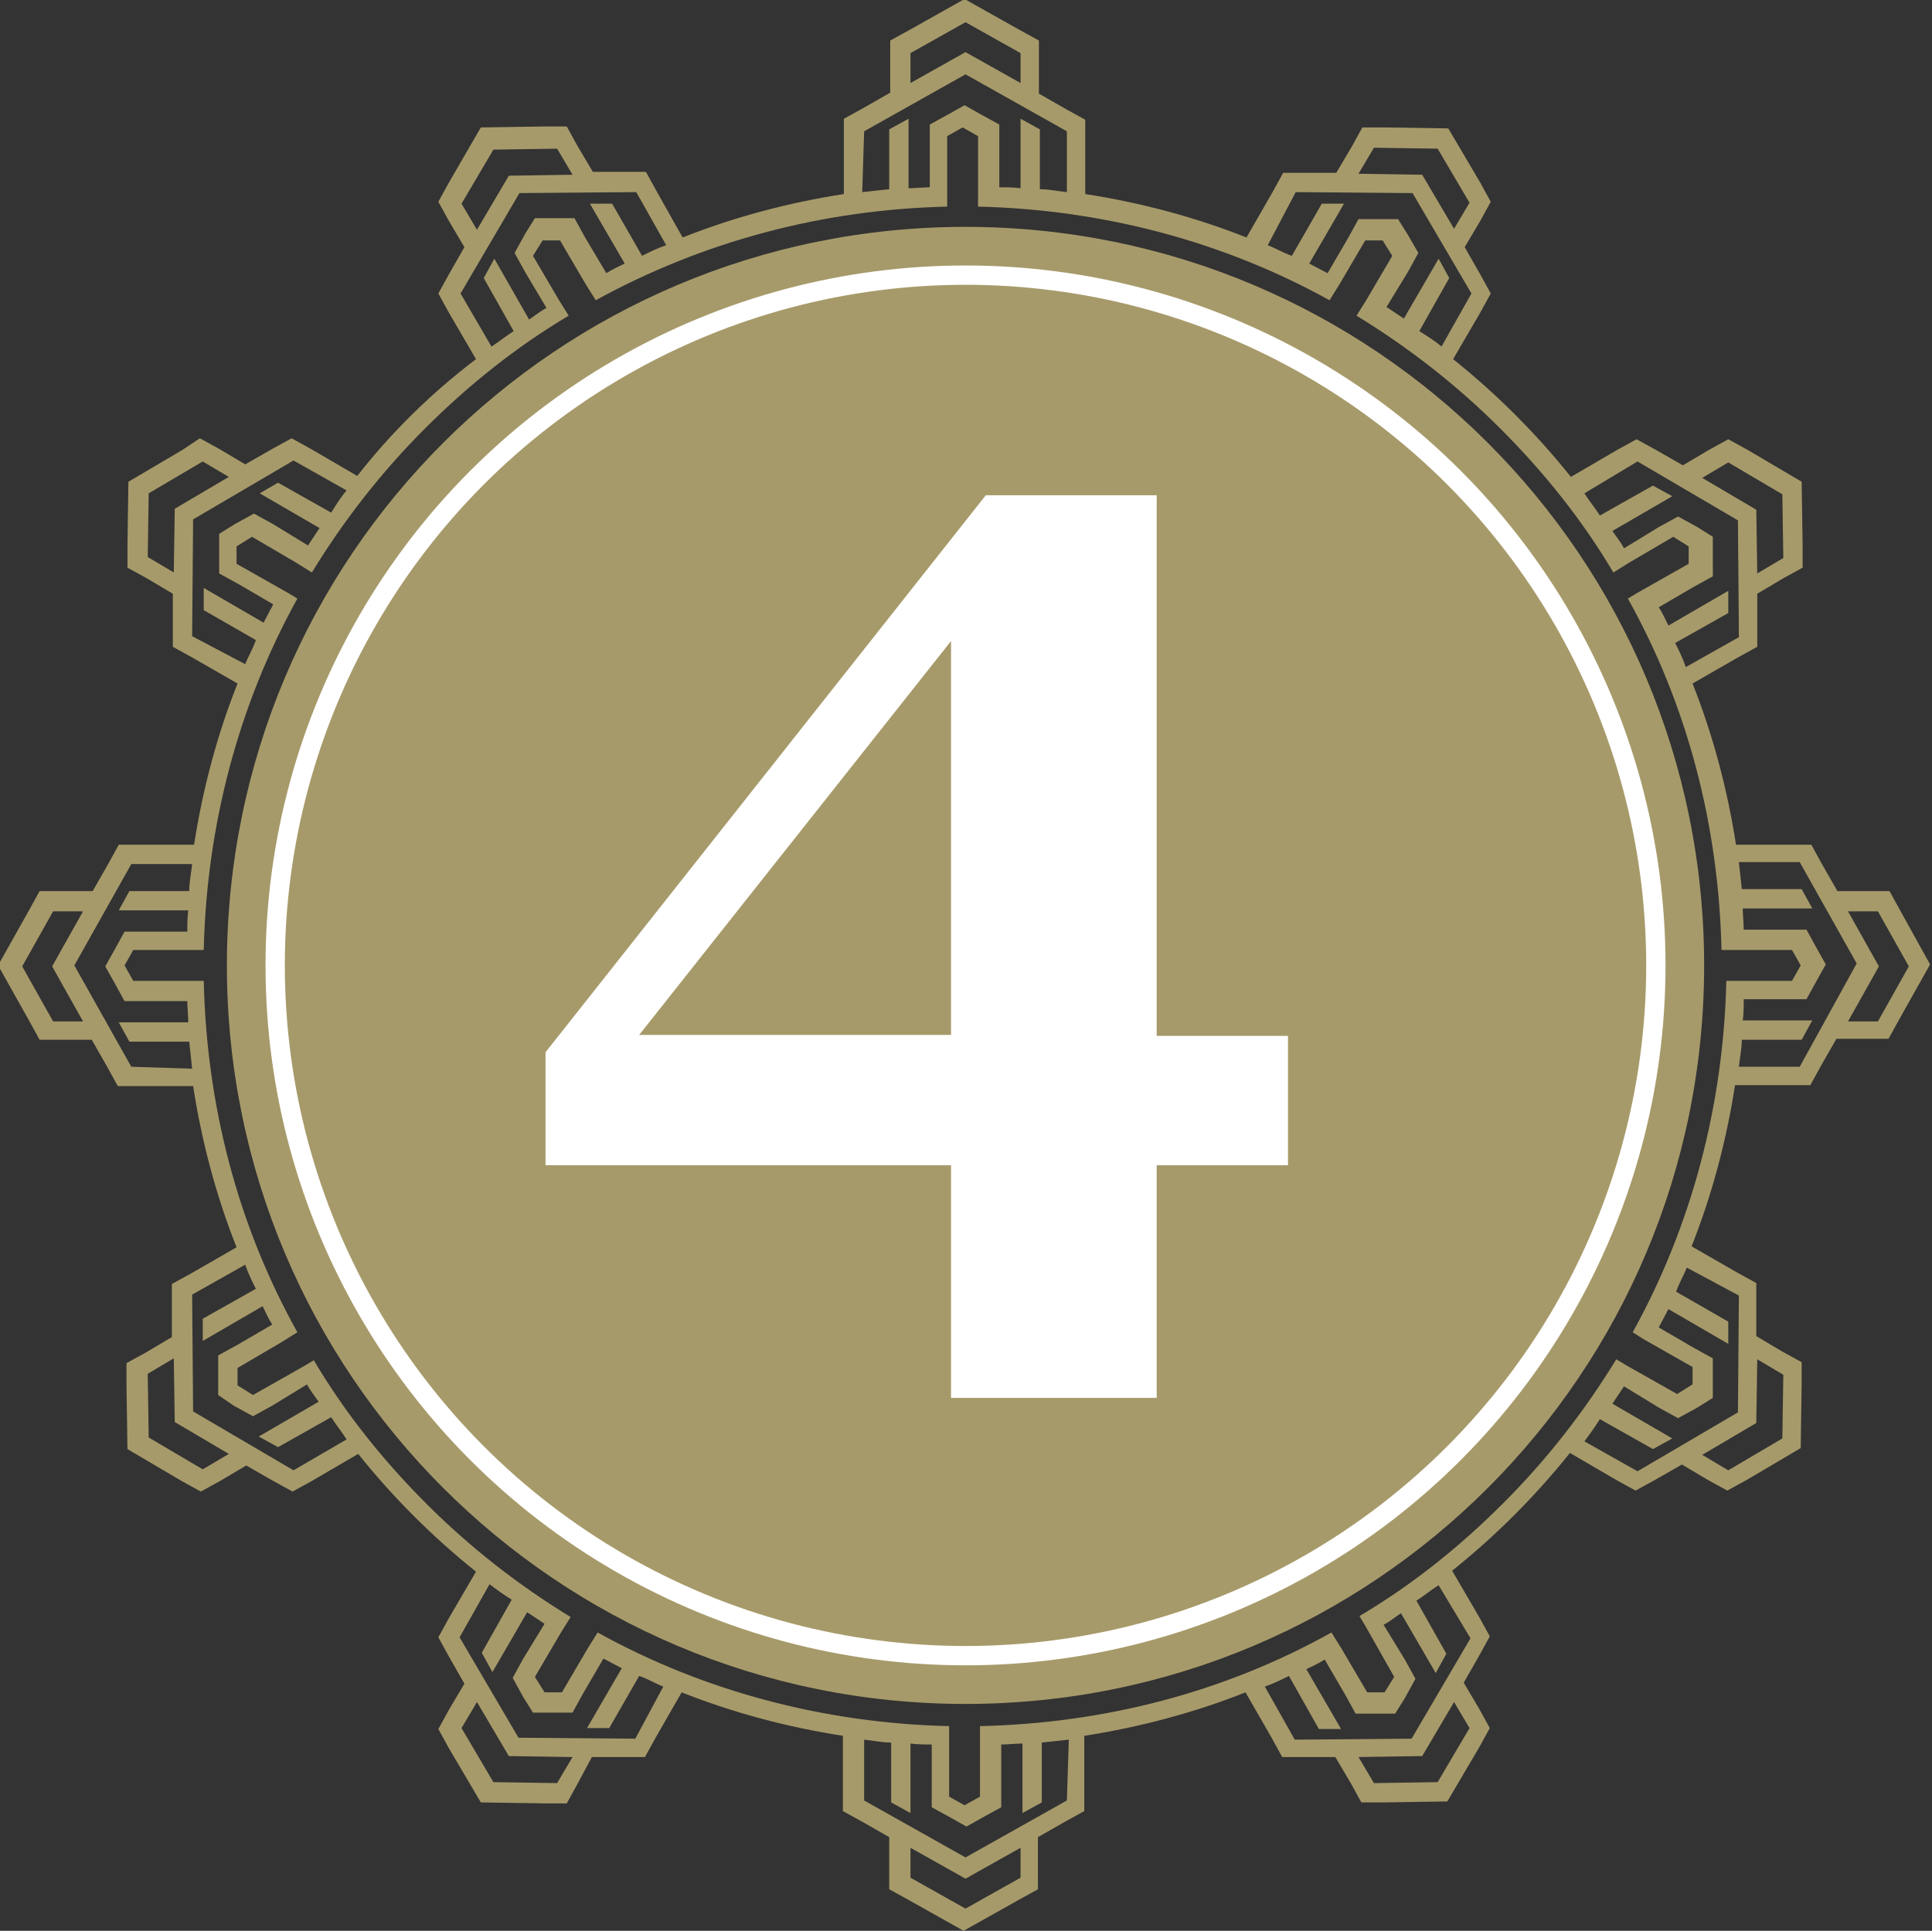
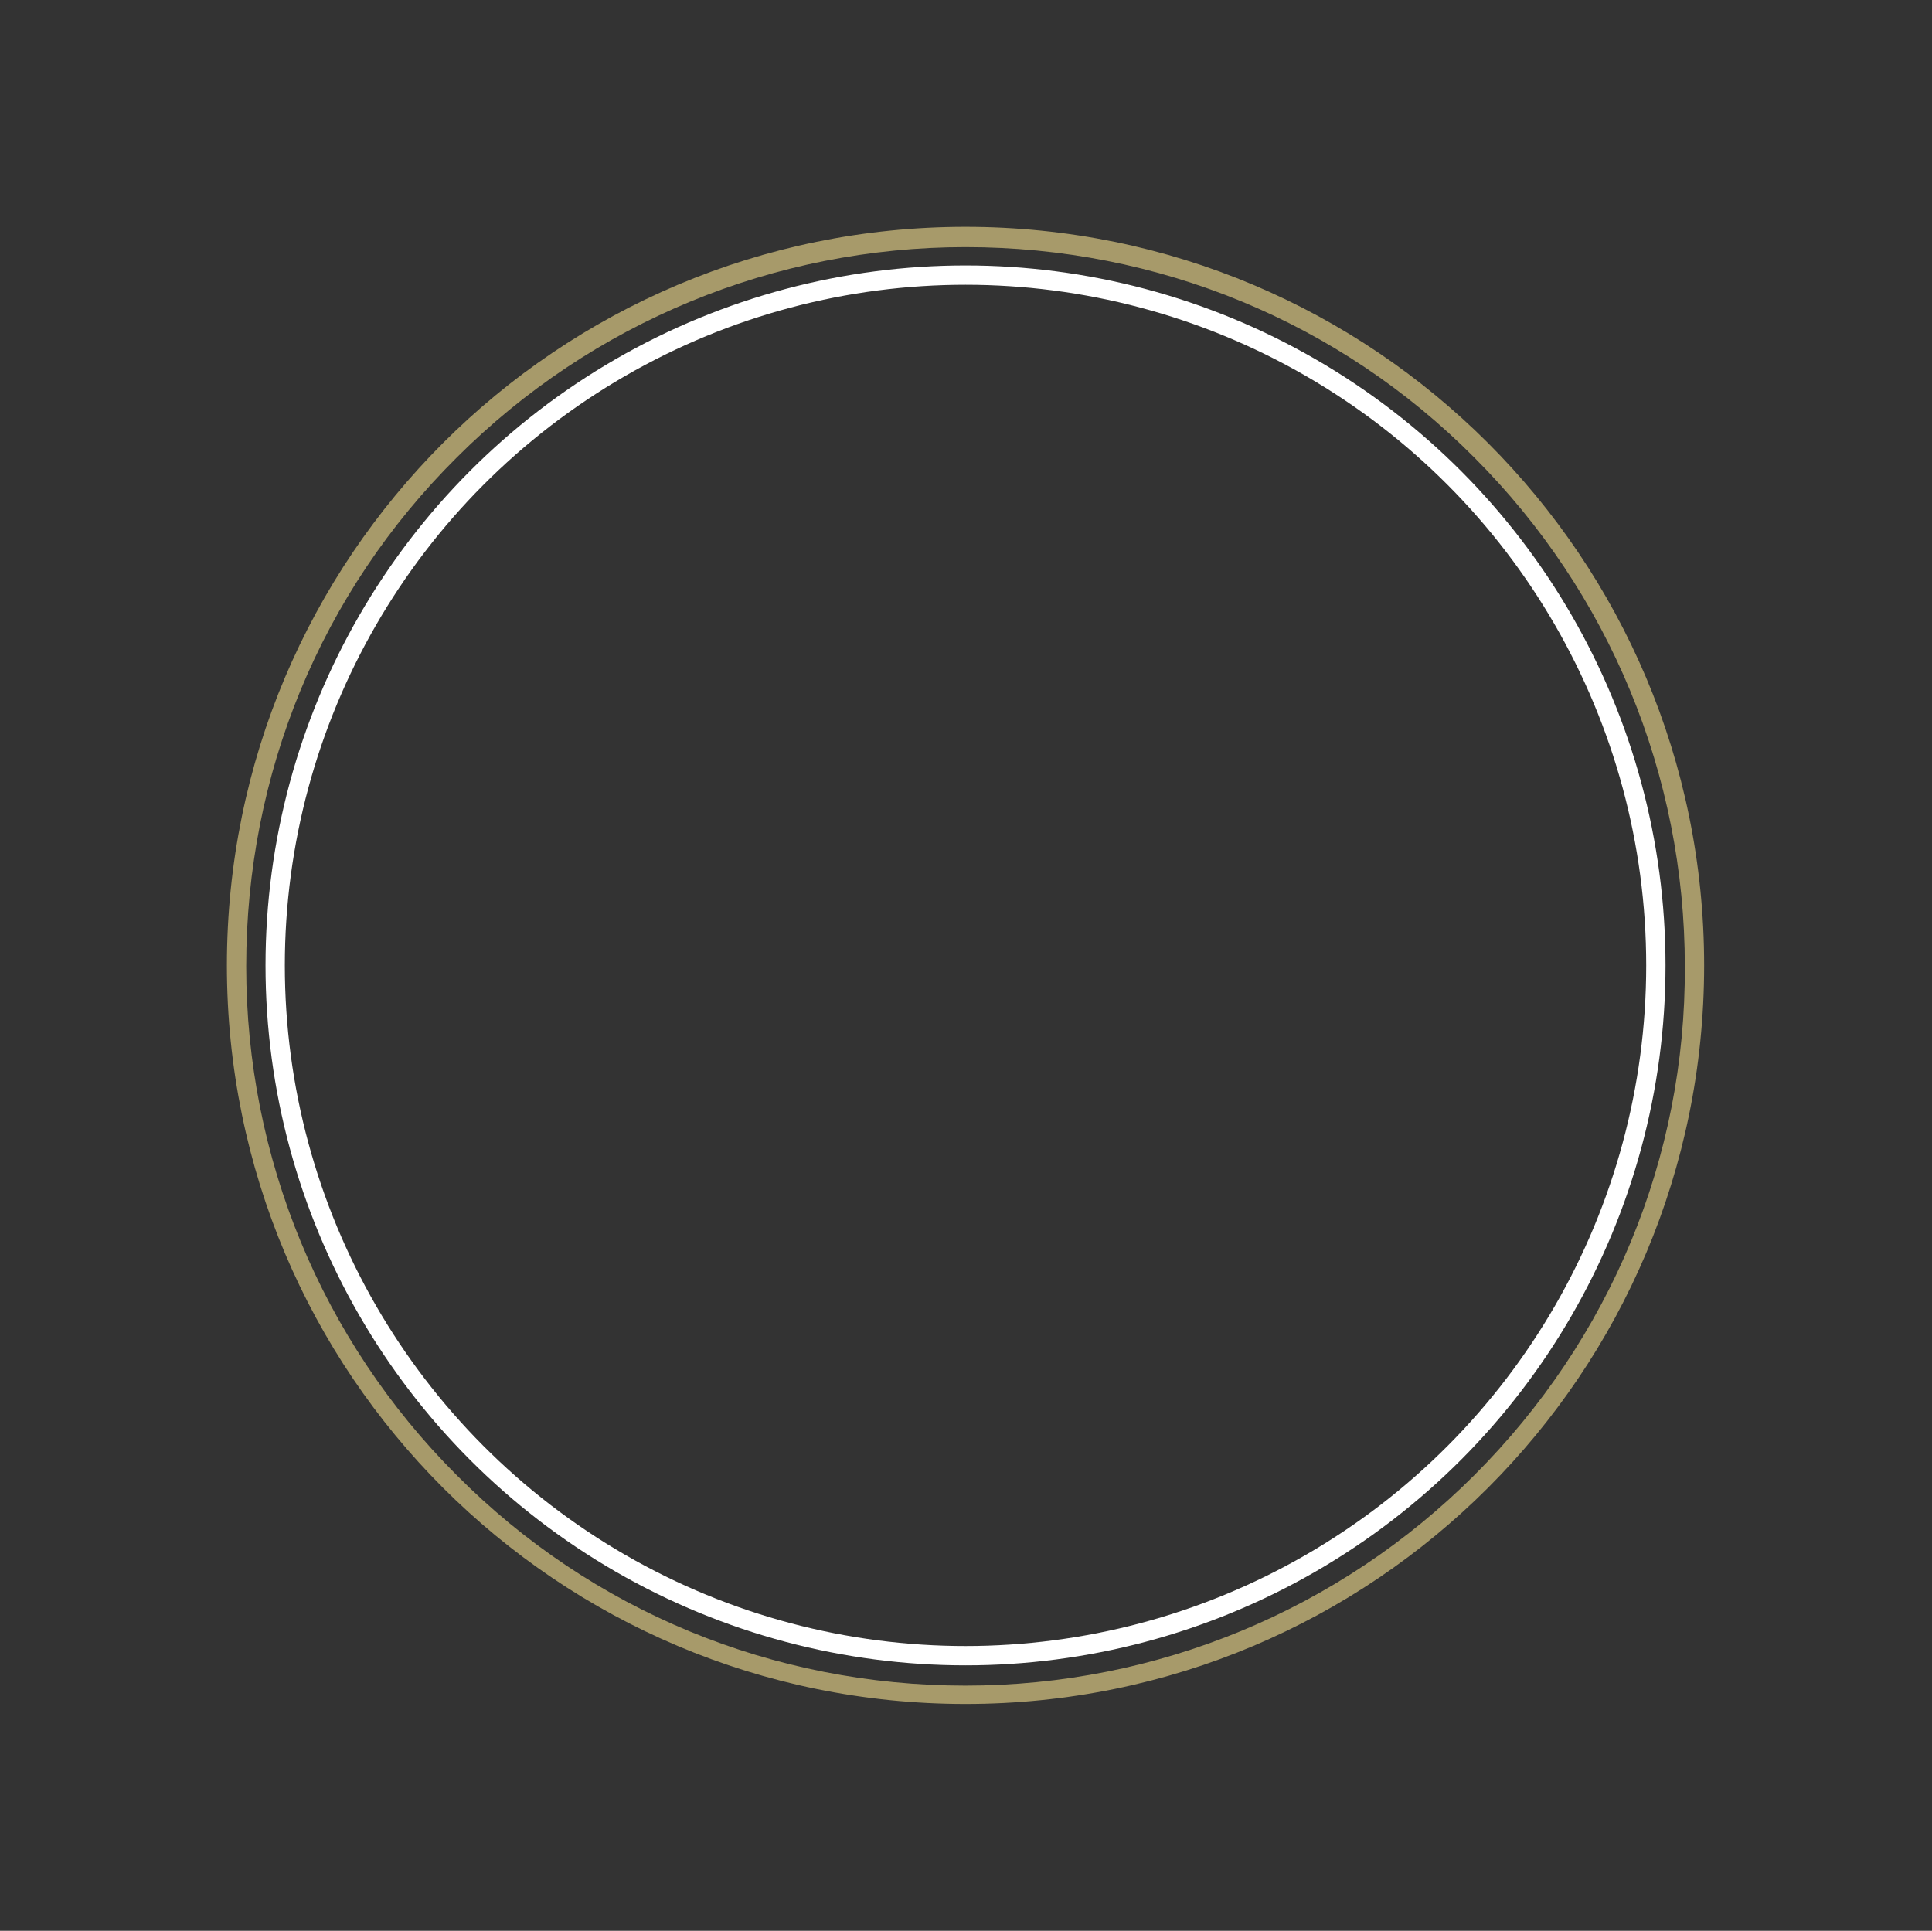
<svg xmlns="http://www.w3.org/2000/svg" id="_x36_" x="0px" y="0px" viewBox="-368.6 400.6 200.1 200" style="enable-background:new -368.6 400.6 200.1 200;" xml:space="preserve">
  <rect x="-368.6" y="400.6" width="200.1" height="200" fill="#333333" stroke="none" />
  <style type="text/css"> .st0{fill:#A79A6A;} .st1{fill:none;stroke:#FFFFFF;stroke-width:2;stroke-miterlimit:10;} .st2{fill:#FFFFFF;} </style>
  <g id="_x34_">
    <g>
      <path class="st0" d="M-268.6,424.1c-42.3,0-76.5,34.2-76.5,76.5s34.2,76.5,76.5,76.5s76.5-34.2,76.5-76.5 S-226.3,424.1-268.6,424.1z M-215.9,553.4c-14,14-32.9,21.8-52.7,21.8c-19.9,0-38.7-7.7-52.7-21.8c-14-14-21.8-32.9-21.8-52.7 c0-19.9,7.7-38.7,21.8-52.7c14-14,32.9-21.8,52.7-21.8c19.9,0,38.7,7.7,52.7,21.8c14,14,21.8,32.9,21.8,52.7 C-194,520.5-201.8,539.3-215.9,553.4z" />
-       <path class="st0" d="M-171.8,494.9l-1.1-2h-2.3h-3.1l-1.6-2.8l-1.1-2h-2.3h-5.5c-0.9-5.8-2.4-11.4-4.5-16.7l4.7-2.7l2-1.1v-2.3 v-3.2l2.7-1.6l2-1.1v-2.3l-0.1-6.6l-5.6-3.3l-2-1.1l-2,1.1l-2.7,1.6l-2.8-1.6l-2-1.1l-2,1.1l-4.8,2.8c-3.6-4.5-7.7-8.6-12.2-12.2 l2.8-4.8l1.1-2l-1.1-2l-1.6-2.8l1.6-2.7l1.1-2l-1.1-2l-3.3-5.6l-6.6-0.1h-2.3l-1.1,2l-1.6,2.7h-3.2h-2.3l-1.1,2l-2.7,4.7 c-5.3-2.1-10.9-3.6-16.7-4.5v-5.4v-2.3l-2-1.1l-2.8-1.6v-3.2v-2.3l-2-1.1l-5.7-3.2l-5.7,3.2l-2,1.1v2.3v3.1l-2.8,1.6l-2,1.1v2.3 v5.5c-5.8,0.9-11.4,2.4-16.7,4.5l-2.7-4.8l-1.1-2h-2.3h-3.2l-1.6-2.7l-1.1-2h-2.3l-6.6,0.1l-3.3,5.7l-1.1,2l1.1,2l1.6,2.7 l-1.6,2.8l-1.1,2l1.1,2l2.8,4.8c-4.6,3.5-8.7,7.5-12.3,12.1l-4.8-2.8l-2-1.1l-2,1.1l-2.8,1.6l-2.7-1.6l-2-1.1l-1.8,1.2l-5.6,3.3 l-0.1,6.6v2.3l2,1.1l2.7,1.6v3.2v2.3l2,1.1l4.7,2.7c-2.1,5.3-3.6,10.9-4.5,16.7h-5.5h-2.3l-1.1,2l-1.6,2.8h-3.2h-2.3l-1.1,2 l-3.2,5.7l3.2,5.7l1.1,2h2.3h3.1l1.6,2.8l1.1,2h2.3h5.5c0.9,5.8,2.4,11.4,4.5,16.7l-4.7,2.7l-2,1.1v2.3v3.2l-2.7,1.6l-2,1.1v2.3 l0.1,6.6l5.6,3.3l2,1.1l2-1.1l2.7-1.6l2.8,1.6l2,1.1l2-1.1l4.8-2.8c3.6,4.5,7.7,8.6,12.2,12.2l-2.8,4.8l-1.1,2l1.1,2l1.6,2.8 l-1.6,2.7l-1.1,2l1.1,2l3.3,5.6l6.6,0.1h2.3l1.1-2l1.5-2.8h3.2h2.3l1.1-2l2.7-4.7c5.3,2.1,10.9,3.6,16.7,4.5v5.5v2.3l2,1.1 l2.8,1.6v3.1v2.3l2,1.1l5.7,3.2l5.7-3.2l2-1.1V594v-3.1l2.8-1.6l2-1.1v-2.3v-5.5c5.8-0.9,11.4-2.4,16.7-4.5l2.7,4.7l1.1,2h2.3h3.2 l1.6,2.7l1.1,2h2.3l6.6-0.1l3.3-5.6l1.1-2l-1.1-2l-1.6-2.7l1.6-2.8l1.1-2l-1.1-2l-2.8-4.8c4.5-3.6,8.6-7.7,12.2-12.2l4.8,2.8 l2,1.1l2-1.1l2.8-1.6l2.7,1.6l2,1.1l2-1.1l5.6-3.3l0.1-6.6v-2.3l-2-1.1l-2.7-1.6v-3.2v-2.3l-2-1.1l-4.7-2.7 c2.1-5.3,3.6-10.9,4.5-16.7h5.5h2.3l1.1-2l1.6-2.8h3.1h2.3l1.1-2l3.2-5.7L-171.8,494.9z M-189.6,448.5l5.6,3.3l0.1,6.6l-2.7,1.6 l-0.1-6.6l-5.6-3.3L-189.6,448.5z M-199,448.4l10.4,6.1l0.1,12.1l-5.5,3.1c-0.3-0.9-0.7-1.7-1.1-2.5l5.5-3.1v-2.3l-6.2,3.6 c-0.3-0.6-0.6-1.3-1-1.9l3.6-2.1l2-1.1V458v-1.8l-1.6-1l-2-1.1l-2,1.1l-3.6,2.2c-0.3-0.6-0.8-1.2-1.2-1.8l6.2-3.6l-2-1.1l-5.5,3.1 c-0.5-0.8-1.1-1.5-1.6-2.3L-199,448.4z M-226.3,415.9l6.6,0.1l3.3,5.6l-1.6,2.7l-3.3-5.6l-6.6-0.1L-226.3,415.9z M-234.4,420.5 l12.1,0.1l6.1,10.4l-3.1,5.5c-0.7-0.6-1.5-1.1-2.3-1.6l3.1-5.5l-1.1-2l-3.6,6.2c-0.6-0.4-1.2-0.8-1.8-1.2l2.2-3.6l1.1-2l-1.1-1.9 l-1-1.6h-1.8h-2.3l-1.1,2l-2.1,3.6c-0.6-0.3-1.3-0.7-1.9-1l3.6-6.2h-2.3l-3.1,5.4c-0.9-0.3-1.7-0.8-2.5-1.1L-234.4,420.5z M-274.3,406.1l5.7-3.2l5.7,3.2v3.1l-5.7-3.2l-5.7,3.2V406.1z M-279.1,414.2l10.5-5.9l10.5,5.9v6.3c-1-0.1-1.8-0.3-2.8-0.3V414 l-2-1.1v7.2c-0.7-0.1-1.5-0.1-2.2-0.1v-4.2v-2.3l-2-1.1l-1.6-0.9l-1.6,0.9l-2,1.1v2.3v4.2c-0.7,0-1.5,0.1-2.2,0.1v-7.2l-2,1.1v6.2 c-1,0.1-1.8,0.2-2.8,0.3L-279.1,414.2L-279.1,414.2z M-320.8,421.7l3.3-5.6l6.6-0.1l1.6,2.7l-6.6,0.1l-3.3,5.6L-320.8,421.7z M-320.9,431l6.1-10.4l12.1-0.1l3.1,5.5c-0.9,0.3-1.7,0.7-2.5,1.1l-3.1-5.4h-2.3l3.6,6.2c-0.6,0.3-1.3,0.6-1.9,1l-2.2-3.7l-1.1-2 h-2.3h-1.8l-1,1.6l-1.1,2l1.1,2l2.2,3.7c-0.6,0.3-1.2,0.8-1.8,1.2l-3.6-6.3l-1.1,2l3.1,5.5c-0.8,0.5-1.5,1.1-2.3,1.6L-320.9,431z M-350.5,453.3l-0.1,6.6l-2.7-1.6l0.1-6.6l5.6-3.3l2.7,1.6L-350.5,453.3z M-348.7,466.5l0.1-12.1l10.4-6.1l5.5,3.1 c-0.6,0.7-1.1,1.5-1.6,2.3l-5.5-3.1l-1.9,1.1l6.2,3.6c-0.4,0.6-0.8,1.2-1.2,1.8l-3.6-2.2l-2-1.1l-2,1.1l-1.6,1v1.8v2.3l2,1.1 l3.6,2.1c-0.3,0.6-0.7,1.3-1,1.9l-6.2-3.6v2.3l5.4,3.1c-0.3,0.9-0.8,1.7-1.1,2.5L-348.7,466.5z M-363.1,506.4l-3.2-5.7l3.2-5.7 h3.1l-3.2,5.7l3.2,5.7H-363.1z M-355,511.1l-5.9-10.5l5.9-10.5h6.3c-0.1,1-0.3,1.8-0.3,2.8h-6.2l-1.1,2h7.2 c-0.1,0.7-0.1,1.5-0.1,2.2h-4.2h-2.3l-1.1,2l-0.9,1.6l0.9,1.6l1.1,2h2.3h4.2c0,0.7,0.1,1.5,0.1,2.2h-7.2l1.1,2h6.2 c0.1,1,0.2,1.8,0.3,2.8L-355,511.1L-355,511.1z M-347.6,552.8l-5.6-3.3l-0.1-6.6l2.7-1.6l0.1,6.6l5.6,3.3L-347.6,552.8z M-338.2,552.9l-10.4-6.1l-0.1-12.1l5.5-3.1c0.3,0.9,0.7,1.7,1.1,2.5l-5.5,3.1v2.3l6.2-3.6c0.3,0.6,0.6,1.3,1,1.9l-3.6,2.1l-2,1.1 v2.3v1.8l1.6,1.1l2,1.1l2-1.1l3.6-2.2c0.3,0.6,0.8,1.2,1.2,1.8l-6.2,3.6l2,1.1l5.5-3.1c0.5,0.8,1.1,1.5,1.6,2.3L-338.2,552.9z M-310.9,585.3l-6.6-0.1l-3.3-5.6l1.6-2.7l3.3,5.6l6.6,0.1L-310.9,585.3z M-302.8,580.7l-12.1-0.1l-6.1-10.4l3.1-5.5 c0.8,0.6,1.5,1.1,2.3,1.6l-3.1,5.5l1.1,2l3.6-6.2c0.6,0.4,1.2,0.8,1.8,1.2l-2.2,3.6l-1.1,2l1.1,2l1,1.6h1.8h2.3l1.1-2l2.1-3.6 c0.6,0.3,1.3,0.7,1.9,1l-3.6,6.2h2.3l3.1-5.4c0.9,0.3,1.7,0.8,2.5,1.1L-302.8,580.7z M-262.9,595.1l-5.7,3.2l-5.7-3.2V592l5.7,3.2 l5.7-3.2V595.1z M-258.1,587.1l-10.5,5.9l-10.5-5.9v-6.3c1,0.1,1.8,0.3,2.8,0.3v6.2l2,1.1v-7.2c0.7,0.1,1.5,0.1,2.2,0.1v4.2v2.3 l2,1.1l1.6,0.9l1.6-0.9l2-1.1v-2.3v-4.2c0.7,0,1.5-0.1,2.2-0.1v7.2l2-1.1v-6.2c1-0.1,1.8-0.2,2.8-0.3L-258.1,587.1L-258.1,587.1z M-216.4,579.6l-3.3,5.6l-6.6,0.1l-1.6-2.7l6.6-0.1l3.3-5.6L-216.4,579.6z M-216.3,570.3l-6.1,10.4l-12.1,0.1l-3.1-5.5 c0.9-0.3,1.7-0.7,2.5-1.1l3.1,5.5h2.3l-3.6-6.2c0.6-0.3,1.3-0.6,1.9-1l2.1,3.6l1.1,2h2.3h1.8l1-1.6l1.1-2l-1.1-2l-2.2-3.6 c0.6-0.3,1.2-0.8,1.8-1.2l3.6,6.2l1.1-2l-3.1-5.5c0.8-0.5,1.5-1.1,2.3-1.6L-216.3,570.3z M-186.7,548l0.1-6.6l2.7,1.6l-0.1,6.6 l-5.6,3.3l-2.7-1.6L-186.7,548z M-188.5,534.8l-0.1,12.1l-10.4,6.1l-5.5-3.1c0.6-0.8,1.1-1.5,1.6-2.3l5.5,3.1l2-1.1l-6.2-3.6 c0.4-0.6,0.8-1.2,1.2-1.8l3.6,2.2l2,1.1l2-1.1l1.6-1v-1.8v-2.3l-2-1.1l-3.6-2.1c0.3-0.6,0.7-1.3,1-1.9l6.2,3.6v-2.3l-5.4-3.1 c0.3-0.9,0.8-1.7,1.1-2.5L-188.5,534.8z M-189.8,502.2c-0.3,12.9-3.6,25.4-9.7,36.4l1.1,0.7l5.1,2.9v1.8l-1.6,1l-5.3-3l-1-0.6 c-3.3,5.4-7.2,10.4-11.7,14.9c-4.6,4.6-9.5,8.5-14.9,11.7l0.6,1l3,5.3l-1,1.6h-1.8l-2.7-4.6l-1-1.6c-11.1,6.2-23.5,9.4-36.4,9.7 v1.2v0.8v5.3l-1.6,0.9l-1.6-0.9v-5.3v-0.8v-1.2c-12.9-0.3-25.4-3.6-36.4-9.7l-1,1.6l0,0l-2.7,4.6h-1.8l-1-1.6l2.7-4.6l1-1.6 c-5.4-3.3-10.4-7.2-14.9-11.7c-4.6-4.6-8.5-9.5-11.7-14.9l-1,0.6l-5.3,3l-1.6-1v-1.8l4.6-2.7l0,0l1.6-1 c-6.2-11.1-9.4-23.5-9.7-36.4h-1.2h-0.8h-5.3l-0.9-1.6l0.9-1.6h5.3h0.8h1.2c0.3-12.9,3.6-25.4,9.7-36.4l-1-0.6l0,0l-5.3-3v-1.8 l1.6-1l4.6,2.7l1.6,1c3.3-5.4,7.2-10.4,11.7-14.9c4.5-4.5,9.5-8.5,14.9-11.7l-1-1.6l-2.7-4.6l1-1.6h1.8l2.7,4.6l1,1.6 c11.1-6.1,23.5-9.4,36.4-9.7v-1.2v-0.8v-5.3l1.6-0.9l1.6,0.9v5.3v0.8v1.2c12.9,0.3,25.4,3.6,36.4,9.7l1-1.6l0,0l2.7-4.6h1.8l1,1.6 l-2.7,4.6l0,0l-1,1.6c5.4,3.3,10.4,7.2,14.9,11.7c4.6,4.6,8.5,9.5,11.7,14.9l1.6-1l0,0l4.6-2.7l1.6,1v1.8l-5.3,3l0,0l-1,0.6 c6.2,11.1,9.4,23.5,9.7,36.4h1.2h0.8h5.3l0.9,1.6l-0.9,1.6h-5.3h-0.8L-189.8,502.2L-189.8,502.2z M-182.2,511.1h-6.3 c0.1-1,0.3-1.8,0.3-2.8h6.2l1.1-2h-7.2c0.1-0.7,0.1-1.5,0.1-2.2h4.2h2.3l1.1-2l0.9-1.6l-0.9-1.6l-1.1-2h-2.3h-4.2 c0-0.7-0.1-1.5-0.1-2.2h7.2l-1.1-2h-6.2c-0.1-1-0.2-1.8-0.3-2.8h6.3l5.9,10.5L-182.2,511.1z M-174.1,506.4h-3.1l3.2-5.7l-3.2-5.7 h3.1l3.2,5.7L-174.1,506.4z" />
    </g>
-     <circle class="st0" cx="-268.6" cy="500.6" r="75.6" />
    <circle class="st1" cx="-268.6" cy="500.6" r="71.5" />
    <g>
-       <path class="st2" d="M-235.2,521.3h-13.6v24.1h-21.3v-24.1h-42v-11.7l45.6-57.7h17.7v56h13.6V521.3z M-270.1,507.9V467l-32.3,40.8 H-270.1z" />
-     </g>
+       </g>
  </g>
</svg>